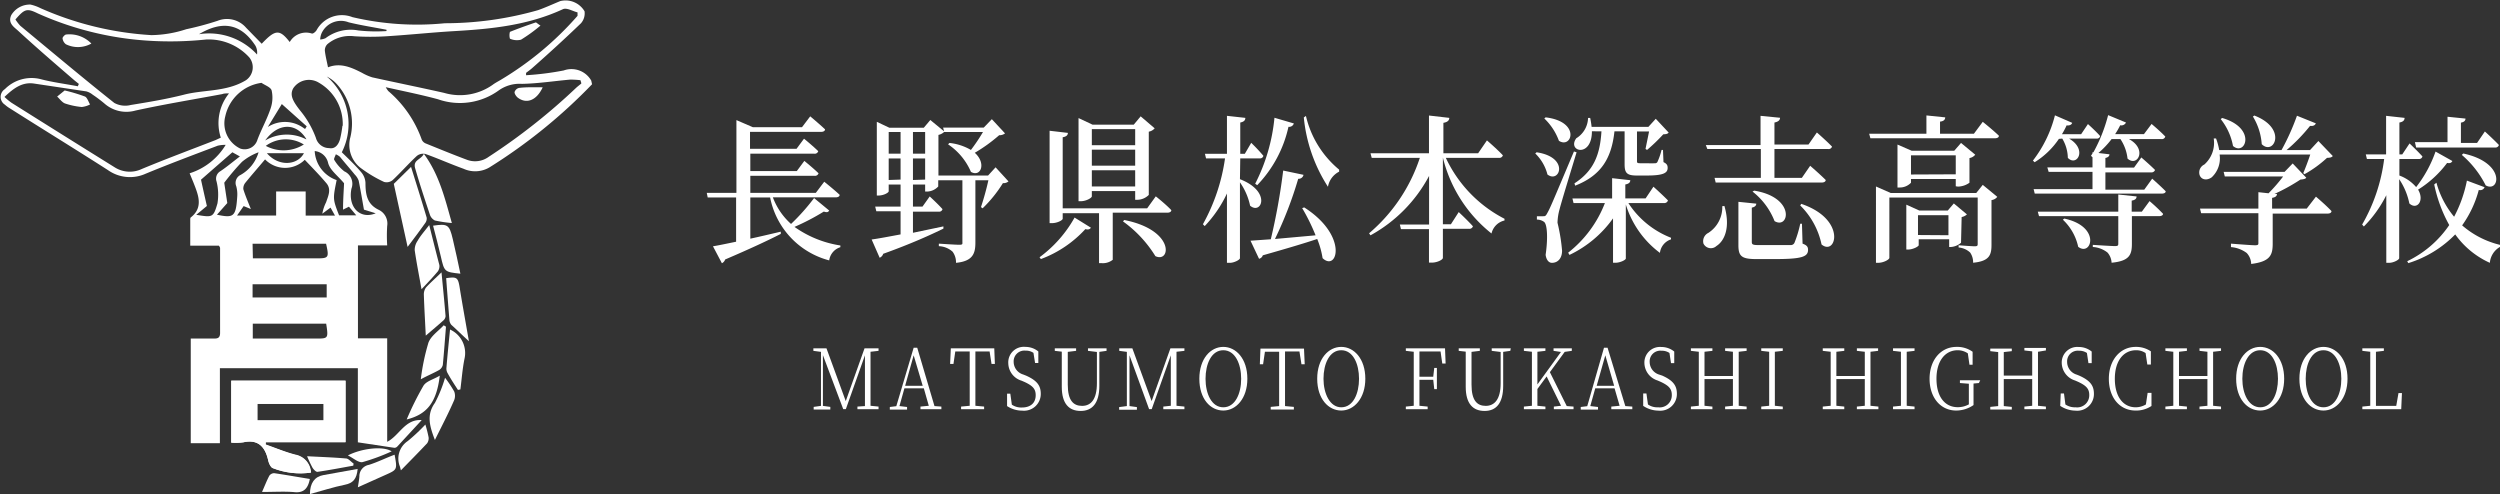
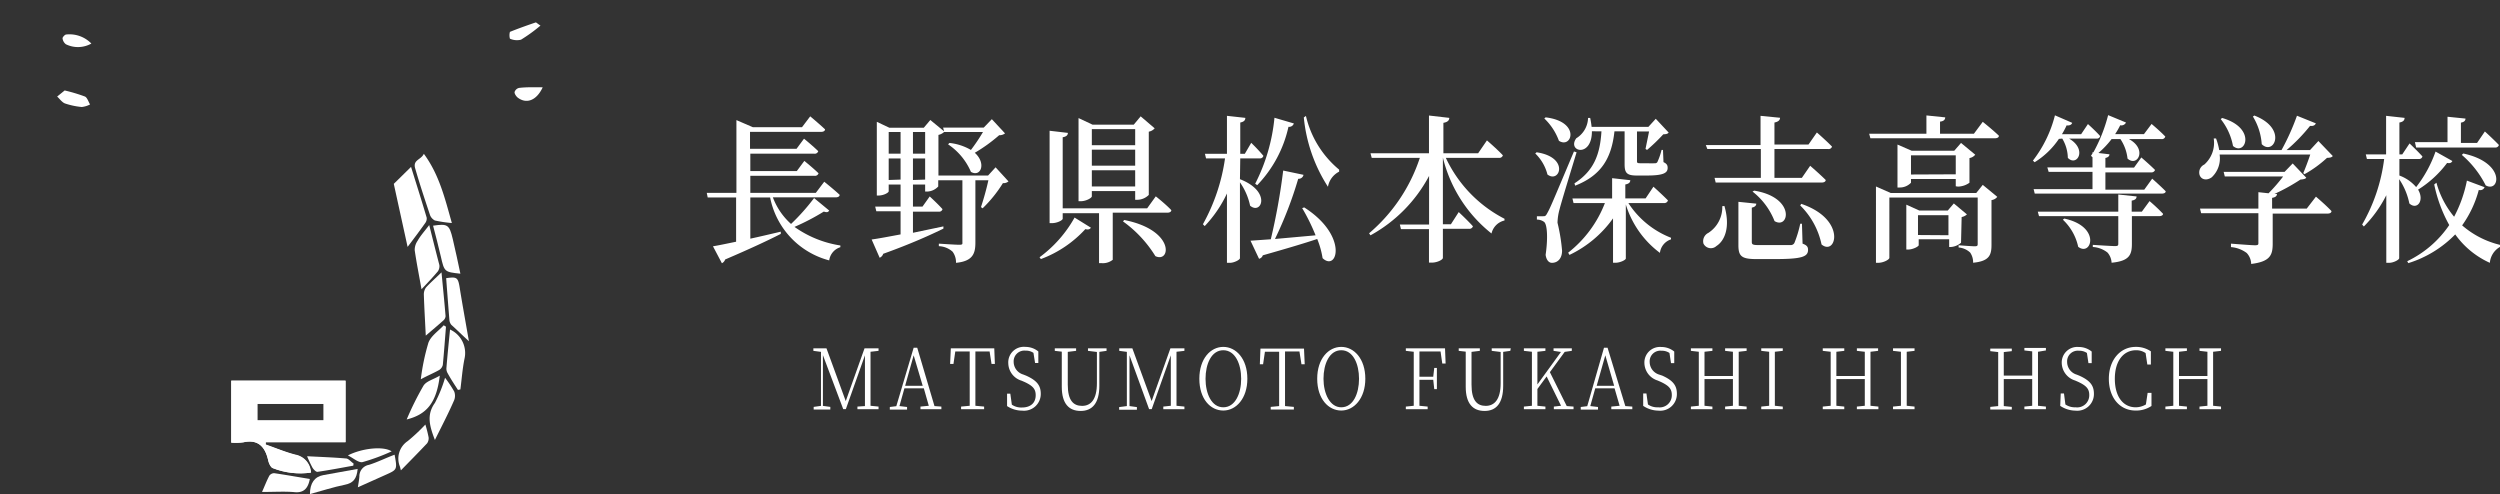
<svg xmlns="http://www.w3.org/2000/svg" viewBox="0 0 246.26 48.67">
  <rect x="0" y="0" width="246.26" height="48.67" fill="#333333" stroke="none" />
  <defs>
    <style>.cls-1{fill:#fff;}.cls-2{clip-path:url(#clip-path);}</style>
    <clipPath id="clip-path">
      <path class="cls-1" d="M22.78,43.6V37.5H34.05v6.06H26.18l0,.22c1,.35,1.93.75,2.92,1a1.89,1.89,0,0,1,1.54,1.77,7.39,7.39,0,0,1-3.77-.44c-.2-.07-.39-.47-.45-.76-.33-1.49-1.12-2.08-2.46-1.78A5.44,5.44,0,0,1,22.78,43.6Zm9.1-2.19V39.78H25.35v1.63Z" />
    </clipPath>
  </defs>
  <g id="Layer_2" data-name="Layer 2">
    <g id="Header">
      <path class="cls-1" d="M81.68,20.74c-.1.16-.22.21-.53.1a22.5,22.5,0,0,1-2.89,1.51,10.55,10.55,0,0,0,4.52,1.83v.17a1.58,1.58,0,0,0-1.1,1.3,8,8,0,0,1-5.82-6.2H73.91v4.06c.93-.2,1.94-.44,3-.69l0,.22c-1.23.63-3,1.46-5.48,2.52a.63.63,0,0,1-.32.37l-.88-1.67c.51-.08,1.31-.25,2.28-.45V19.45h-2.8L69.62,19h2.92V11.83l1.62.7H79l.81-1.07s.9.75,1.46,1.28c0,.17-.18.25-.39.25h-7v1.67h4.58l.74-1s.88.72,1.4,1.23a.35.35,0,0,1-.38.25H73.91v1.71h4.58l.74-1s.88.71,1.4,1.22a.36.36,0,0,1-.38.25H73.91V19h6.45l.83-1.1s.94.75,1.52,1.29c0,.17-.18.25-.39.25H76.13a6.65,6.65,0,0,0,1.79,2.62,20.47,20.47,0,0,0,2.27-2.55Z" />
      <path class="cls-1" d="M99.34,17.87a.78.78,0,0,1-.55.17,12.86,12.86,0,0,1-2,2.48l-.16-.12a27.35,27.35,0,0,0,.73-2.64H96.08v6.13c0,1.07-.24,1.84-1.91,2a1.74,1.74,0,0,0-.34-1.1,2.14,2.14,0,0,0-1.35-.54V24s1.62.11,2,.11.32-.08.32-.3V17.76H92.42v.61a1.57,1.57,0,0,1-1.08.5h-.21v-.69h-1.2v2.17h.94l.71-1s.8.73,1.26,1.25a.33.33,0,0,1-.36.25H89.93v2.08l3-.63,0,.22C91.7,23.12,89.79,24,87,25a.62.62,0,0,1-.35.39l-.79-1.8c.61-.08,1.62-.27,2.85-.5V20.81H86.32l-.11-.46h2.5V18.18H87.54v.66c0,.14-.5.42-1,.42h-.17V12l1.23.58H91l.64-.76L93,12.94l-.1-.37h4l.8-.83L99,13.14a.9.9,0,0,1-.58.18,15.51,15.51,0,0,1-2.4,1.73c1.17,1.05.58,2.44-.38,1.88a6.18,6.18,0,0,0-2.25-2.71l.13-.14a5.31,5.31,0,0,1,2.12.69A17.64,17.64,0,0,0,96.83,13H93v0a1.21,1.21,0,0,1-.56.29v4h4.89l.74-.81ZM87.54,13v2.14h1.17V13Zm1.17,4.69V15.61H87.54v2.12ZM89.93,13v2.14h1.2V13Zm1.2,4.69V15.61h-1.2v2.12Z" />
      <path class="cls-1" d="M102.4,25.34a12.23,12.23,0,0,0,3.45-3.91l1.61,1c-.1.14-.22.22-.55.14a11.26,11.26,0,0,1-4.38,2.95Zm11.45-6s1,.79,1.53,1.36c0,.17-.18.25-.39.25h-5.38v4.64a1.57,1.57,0,0,1-1.11.33h-.24V21h-3.58v.54c0,.16-.55.44-1.05.44h-.24v-9.1l1.8.21c0,.21-.14.37-.51.43v7H113Zm-6.3,0c0,.15-.55.48-1.09.48h-.22V11.63l1.38.65h4.06l.68-.82,1.38,1.18a1,1,0,0,1-.58.33V19.2a1.63,1.63,0,0,1-1.13.48h-.21v-.86h-4.27Zm0-6.62V14.3h4.27V12.72Zm4.27,3.6V14.74h-4.27v1.58Zm0,2.05v-1.6h-4.27v1.6Zm-1.08,3.3c5.05,1,4.57,4.28,3.07,3.56a11.89,11.89,0,0,0-3.19-3.42Z" />
      <path class="cls-1" d="M122.14,17.65c3.15,1.22,2.11,3.56,1,2.61a6.26,6.26,0,0,0-1-2.3v7.47c0,.16-.57.46-1,.46h-.28V19.06a12.16,12.16,0,0,1-2.19,3.21l-.18-.18a18.7,18.7,0,0,0,2.18-6.49h-1.87l-.11-.45h2.17V11.41l1.81.2c0,.24-.14.39-.5.46v3.08h.45l.63-1.08a16.79,16.79,0,0,1,1.2,1.28.33.33,0,0,1-.37.25h-1.91Zm6.33,2.78c4.38,2.8,3.26,6.38,1.81,5a8.42,8.42,0,0,0-.53-1.89c-1.25.42-3,.94-5.36,1.61a.5.5,0,0,1-.37.34l-.84-1.78,2-.14a62.06,62.06,0,0,0,1.22-6.77l2,.42a.48.48,0,0,1-.52.39,38.25,38.25,0,0,1-2.29,5.93l4-.36a19.68,19.68,0,0,0-1.32-2.68Zm-4.83-2.33a18,18,0,0,0,1.9-6.5l1.91.56a.48.48,0,0,1-.53.33,12,12,0,0,1-3.08,5.75Zm5-6.68a9.71,9.71,0,0,0,3.27,5.29l0,.2a2.06,2.06,0,0,0-1.1,1.49,15.3,15.3,0,0,1-2.38-6.83Z" />
      <path class="cls-1" d="M142.42,15.55a12.87,12.87,0,0,0,5.78,6l0,.17A1.7,1.7,0,0,0,146.92,23a13.67,13.67,0,0,1-4.79-7.48v6.57h.79l.77-1.2s.87.81,1.4,1.4a.36.36,0,0,1-.38.25h-2.58v2.86c0,.18-.55.47-1.1.47h-.27V22.57H138l-.11-.45h2.88V17.33A14.34,14.34,0,0,1,135,23.18l-.14-.2a16.51,16.51,0,0,0,5-7.43h-4.74L135,15.1h5.76V11.38l2,.23c0,.24-.16.42-.58.49v3h3.42l.87-1.27s1,.86,1.57,1.47a.36.36,0,0,1-.4.25Z" />
      <path class="cls-1" d="M151.36,15c3.28.49,2.28,3.11,1.07,2.19a4.35,4.35,0,0,0-1.2-2.07Zm3.94,0c-.52,1.72-1.49,4.87-1.67,5.59a5.43,5.43,0,0,0-.21,1.35,17.93,17.93,0,0,1,.45,2.75c0,.75-.41,1.2-1,1.2-.29,0-.55-.26-.62-.79.24-1.65.16-3-.15-3.24a1.2,1.2,0,0,0-.71-.23v-.33H152c.19,0,.25,0,.41-.3.3-.55.3-.55,2.63-6.08Zm-3.05-3.44c3.49.42,2.59,3.14,1.31,2.31a5.77,5.77,0,0,0-1.44-2.2ZM160.4,20a8.79,8.79,0,0,0,4.2,3.42l0,.16a1.59,1.59,0,0,0-1.09,1.33,9.36,9.36,0,0,1-3.36-4.77v5.32c0,.15-.57.42-1,.42h-.26V21.51a11.12,11.12,0,0,1-4.29,3.6l-.13-.22A11.43,11.43,0,0,0,158.09,20H155l-.11-.45h3.91v-2l1.79.2c0,.21-.14.36-.49.42v1.37h2l.77-1.15s.88.79,1.43,1.35A.36.36,0,0,1,164,20Zm-3.59-7.07c0,2.66-2.48,2-1.54.69a2.42,2.42,0,0,0,1.16-2h.21a8.35,8.35,0,0,1,.14.88h5.59l.73-.8,1.27,1.36c-.1.13-.25.16-.53.17a17.93,17.93,0,0,1-1.6,1.54l-.15-.1c.08-.4.24-1.16.35-1.72h-1.19v2.89c0,.18,0,.24.33.24h.73a6.47,6.47,0,0,0,.71,0,.25.25,0,0,0,.24-.12,6.48,6.48,0,0,0,.41-1.19h.14l.05,1.2c.34.16.41.32.41.57,0,.5-.42.75-2.05.75h-1c-1,0-1.19-.28-1.19-1.13V12.94h-1c-.29,2.69-1.33,4.35-3.87,5.35l-.07-.23c1.92-1.24,2.52-2.85,2.66-5.12Z" />
      <path class="cls-1" d="M169.86,20.29c.62,2.13,0,3.45-.78,3.94A.81.81,0,0,1,167.8,24a.91.91,0,0,1,.48-1.06,3,3,0,0,0,1.37-2.63Zm-1.83-6h5.39V11.41l1.92.19c0,.23-.16.39-.55.47v2.17h3.35l.83-1.19s.93.81,1.49,1.39a.34.34,0,0,1-.38.24h-5.29v2.84h2.7l.82-1.19s.95.82,1.53,1.4c0,.17-.18.25-.39.25H169l-.11-.46h4.56V14.68h-5.27ZM177.56,24c.44.16.54.33.54.61,0,.68-.6.91-3.27.91H173c-1.44,0-1.76-.28-1.76-1.36V19.88l1.76.18c0,.2-.16.34-.44.39v3.37c0,.25.07.32.66.32h1.69c.68,0,1.24,0,1.47,0a.39.39,0,0,0,.38-.22,11.13,11.13,0,0,0,.57-1.88h.17Zm-4.76-5.22c4.11.67,3.44,3.86,2,3a6.86,6.86,0,0,0-2.17-2.91Zm4.63,1.3c4.52,1.53,3.43,5.19,2,4a7.56,7.56,0,0,0-2.1-3.84Z" />
      <path class="cls-1" d="M195.31,12s1,.8,1.59,1.37c0,.18-.19.25-.39.25H184.24l-.12-.45h5.64v-1.8l1.85.19c0,.22-.14.38-.51.42v1.19h3.34Zm0,6.21,1.43,1.18a.86.86,0,0,1-.57.32v4.42c0,1-.22,1.6-1.81,1.75a1.69,1.69,0,0,0-.29-1,1.86,1.86,0,0,0-1.14-.5v-.22s1.28.1,1.59.1.29-.1.29-.3V19.46h-8.7V25.4c0,.16-.56.49-1.13.49h-.19V18.37l1.45.64h8.43Zm-2.66.14v-.72h-4.41V18a1.53,1.53,0,0,1-1.14.47h-.19V14.24l1.4.61h4.19l.67-.77,1.4,1.16a.94.94,0,0,1-.57.33V18a2,2,0,0,1-1.13.38Zm.52,5.56a1.69,1.69,0,0,1-1,.42H192v-.76h-3v.58c0,.12-.55.43-1.05.43h-.17V20.16l1.28.58h2.8l.6-.7,1.29,1.08a1.05,1.05,0,0,1-.52.26Zm-.52-6.74V15.3h-4.41v1.89Zm-.72,6V21.2h-3v1.95Z" />
      <path class="cls-1" d="M202.81,13.68a7.86,7.86,0,0,1-2.39,2.3l-.17-.16a12.14,12.14,0,0,0,2.17-4.46l1.7.74c-.05.17-.24.29-.55.25a8,8,0,0,1-.46.87H205l.67-1s.76.68,1.2,1.18a.31.31,0,0,1-.35.25h-2.71c1.85,1.08.76,2.81-.12,1.9a3.83,3.83,0,0,0-.55-1.9ZM212,17.6s.82.72,1.33,1.24c0,.17-.19.23-.38.23H200.43l-.11-.44h5.8v-1.7H201.8l-.13-.44h4.45v-1l-.15-.14.15-.24V15l.09,0a15.51,15.51,0,0,0,1.45-3.66l1.76.73a.51.51,0,0,1-.57.27,8.2,8.2,0,0,1-.5.87h2.84l.75-1s.84.7,1.35,1.24a.34.34,0,0,1-.38.25h-3.2c1.85,1,.83,2.8-.14,1.92a4.28,4.28,0,0,0-.7-1.92H208a8.56,8.56,0,0,1-1.3,1.37l1.09.13c0,.17-.12.3-.4.36v.95h2.82l.72-1s.84.72,1.35,1.23a.36.36,0,0,1-.38.24h-4.51v1.7h3.83Zm-.26,2.21a17.48,17.48,0,0,1,1.33,1.25c0,.15-.18.23-.36.23H210V24c0,1.08-.22,1.71-2,1.88a1.65,1.65,0,0,0-.4-1,2.57,2.57,0,0,0-1.45-.55v-.21s1.82.12,2.17.12.34-.08.34-.31V21.29h-7.81l-.12-.44h7.93V19.16l1.8.19c0,.24-.17.36-.48.41v1.09h1Zm-8.4,1.72c3.68.79,2.67,3.79,1.37,2.78a5.15,5.15,0,0,0-1.51-2.67Z" />
      <path class="cls-1" d="M229.79,15.37c-.12.14-.27.17-.57.18A11.41,11.41,0,0,1,227,17.16l-.12-.11c.21-.48.49-1.23.69-1.83h-8.93a2.55,2.55,0,0,1-.77,2.24c-.44.33-1,.28-1.19-.19a.86.86,0,0,1,.45-1.06,2.85,2.85,0,0,0,.93-2.57h.23a6.31,6.31,0,0,1,.31,1.14h6.14a22.85,22.85,0,0,0,1.52-3.38l1.86.75c-.08.19-.26.29-.57.25a17,17,0,0,1-2.31,2.38h2.31l.82-.89Zm-1.66,4s1,.85,1.53,1.42c0,.18-.18.25-.39.25h-5.4V24c0,1.13-.25,1.77-2.12,2a1.63,1.63,0,0,0-.44-1.08,3,3,0,0,0-1.55-.58V24s2,.16,2.37.16.33-.1.33-.33V21h-5.64l-.11-.45h5.75V18.93l1,.11a17.11,17.11,0,0,0,1.44-1.66h-5.75l-.11-.45h6l.8-.83,1.34,1.41c-.11.12-.27.15-.58.18a19.07,19.07,0,0,1-2.55,1.41l.24,0c0,.22-.17.34-.48.39v1.06h3.41Zm-9.24-7.75c3.45,1,2.29,3.81,1.07,2.76a6,6,0,0,0-1.21-2.65Zm3.17-.24c3.32,1.28,1.91,4,.73,2.82a6,6,0,0,0-.87-2.72Z" />
      <path class="cls-1" d="M241.57,15.86c-.09.16-.2.25-.52.19a10.45,10.45,0,0,1-2.86,2.63c.66,1.09-.11,2.05-.86,1.36a6.64,6.64,0,0,0-1-2.39v7.78c0,.16-.56.46-1,.46h-.27V19.23a12,12,0,0,1-2.21,3.08l-.17-.19a17.13,17.13,0,0,0,2.17-6.46h-1.7l-.11-.45h2v-3.8l1.82.2c0,.24-.14.39-.51.46v3.14h.28l.72-1.08s.79.75,1.27,1.28a.33.33,0,0,1-.37.25h-1.9v1.63A4,4,0,0,1,238,18.43a12.23,12.23,0,0,0,1.91-3.5Zm3.17,2.58a.46.46,0,0,1-.57.27,10.7,10.7,0,0,1-1.64,3.49,8.82,8.82,0,0,0,3.73,1.92l0,.2a2,2,0,0,0-1,1.57,8.43,8.43,0,0,1-3.41-2.8,11,11,0,0,1-4.62,2.83l-.11-.19a10.42,10.42,0,0,0,4.14-3.56,14.08,14.08,0,0,1-1.48-4L240,18a8.87,8.87,0,0,0,1.74,3.35A12.87,12.87,0,0,0,243,17.79ZM237.88,14h3.21V11.5l1.77.18c0,.2-.12.34-.45.4v2H244l.77-1.13s.86.78,1.38,1.33a.34.34,0,0,1-.38.25H238Zm4.76,1.12c4.24.91,3.59,3.91,2.21,3.14a9.6,9.6,0,0,0-2.35-3Z" />
-       <path class="cls-1" d="M58.32,8.3a52.83,52.83,0,0,1-10.11,8.19,2.77,2.77,0,0,1-2.56.13c-1.25-.45-2.48-1-3.73-1.45a1,1,0,0,0-.86.19c-.82.76-1.57,1.62-2.38,2.38a.93.93,0,0,1-.85.18,12.73,12.73,0,0,1-2.32-1.39,2.85,2.85,0,0,1-1-3,5.77,5.77,0,0,0-1.32-5.23,3.3,3.3,0,0,0-1-.76A6.17,6.17,0,0,1,33.67,15c.61.6,1.3,1.24,1.94,2A1.73,1.73,0,0,1,36,18c0,1.21.18,2.13,1.31,2.67a1.5,1.5,0,0,1,.83,1.59,15,15,0,0,0,0,1.91H35.26v9.16h2.88V43.52c1.21-.62,1.74-2.25,3.4-2.14L39.12,44a.38.38,0,0,1-.28.11l-3.59-.54V36.27H21.66v7.39H18.79V33.35h2.29c.35,0,.6-.05.6-.56,0-2.77,0-5.55,0-8.33,0-.05,0-.1-.12-.26H18.74V21.66c0-.08,0-.21.05-.24,1.28-1,.73-2.25.26-3.45l-.37-.9a6.39,6.39,0,0,0,3.55-2.8,3.33,3.33,0,0,0-.78.08c-2.37.9-4.75,1.79-7.1,2.76a3.75,3.75,0,0,1-3.71-.35C7.43,14.7,4.18,12.71,1,10.69a3.14,3.14,0,0,1-.52-.38.91.91,0,0,1,0-1.53,3.7,3.7,0,0,1,3.46-1c1.23.33,2.49.48,3.73.72a1.6,1.6,0,0,1,.1-.23c-.19-.16-.38-.3-.56-.46C5.33,6.19,3.52,4.63,1.75,3c-.39-.35-1-.74-.64-1.51A2.13,2.13,0,0,1,3,.45,4.29,4.29,0,0,1,4,.81,31.5,31.5,0,0,0,14.92,3.46a11.42,11.42,0,0,0,3.42-.58,30,30,0,0,0,3.09-.83,2.49,2.49,0,0,1,2.81.68l1.54,1.58c1.34-1.42,1.76-1.45,2.76-.17a1.85,1.85,0,0,1,2.17-.84c.12.05.37-.16.47-.32a2.84,2.84,0,0,1,3.54-1.29,27.84,27.84,0,0,0,9.1.6A33.5,33.5,0,0,0,53,1c.74-.26,1.45-.59,2.18-.89a2.17,2.17,0,0,1,2.4,1,1.48,1.48,0,0,1-.35,1.18c-1.57,1.51-3.2,3-4.8,4.41-.2.18-.41.32-.61.48,0,.08,0,.15,0,.23a28.5,28.5,0,0,0,3.71-.47,2.24,2.24,0,0,1,2.71,1ZM1.52,1.92A4.43,4.43,0,0,0,2,2.54c3.08,2.55,6.14,5.12,9.26,7.6a2.24,2.24,0,0,0,1.63.2c1.73-.28,3.47-.57,5.18-1,2-.53,4.22-.26,6.16-1.44a1.55,1.55,0,0,0,.33-2.24,5.4,5.4,0,0,0-4.24-1.77A33.9,33.9,0,0,1,14.48,4,31.34,31.34,0,0,1,3.72,1.32C2.64.79,2.42.88,1.52,1.92Zm55.37-.36,0-.34c-.49-.12-1.07-.49-1.45-.31-3.41,1.58-7,1.94-10.61,2.15-2.24.13-4.48.37-6.72.51a24.87,24.87,0,0,1-3.23,0,3.42,3.42,0,0,0-2.63.78A.85.85,0,0,0,32,5c.06.54.2,1.07.31,1.63,1.21-.48,2.29,0,3.36.55a5.16,5.16,0,0,0,1,.44c2.36.52,4.73,1,7.08,1.53a5.57,5.57,0,0,0,4.77-.79c.28-.21.59-.36.88-.54A31.42,31.42,0,0,0,56.89,1.56ZM22.56,9.2c-.31,0-.49,0-.67.07-2.85.53-5.71,1-8.55,1.62a3.26,3.26,0,0,1-3.06-.7,13.49,13.49,0,0,0-1.16-.87A1.66,1.66,0,0,0,8.49,9L3.35,8.23c-1.15-.17-2,.45-2.91,1.32a6.57,6.57,0,0,0,.69.57q5.1,3.21,10.23,6.4a2.77,2.77,0,0,0,2.62.12c2.41-1,4.83-1.9,7.25-2.84l.52-.24A4.64,4.64,0,0,1,22.56,9.2ZM38,8.59a2.27,2.27,0,0,0,.25.38,11.22,11.22,0,0,1,3.29,4.77.72.72,0,0,0,.37.38c1.36.55,2.72,1.11,4.09,1.62a2.27,2.27,0,0,0,2.15-.3,60.46,60.46,0,0,0,8.56-6.75c.18-.17.37-.31.55-.46,0-.11-.06-.22-.08-.33a9,9,0,0,0-1-.06c-1.59.14-3.18.39-4.77.42a3.55,3.55,0,0,0-2.26.63,6.52,6.52,0,0,1-6,.89C41.49,9.33,39.84,9,38,8.59ZM26.11,15.7c-.69.82-1.33,1.55-1.94,2.3a.89.89,0,0,0-.2.64c.2.65.47,1.27.74,1.95L24,20.3l-.65.93H27.2V18.86h2.91v2.38H33l-.44-.79-.81.6a4,4,0,0,1,.37-1.12c.21-.63.56-1.3,0-1.92-.66-.78-1.37-1.5-2.1-2.27A2.75,2.75,0,0,1,26.11,15.7Zm-.35-7.54a4.24,4.24,0,0,0-3.57,3.3,2.75,2.75,0,0,0,1.47,3.17,1.31,1.31,0,0,0,1.7-.87c.4-1.06.94-2,1.31-3.12a3.25,3.25,0,0,0,.09-1.72C26.67,8.58,26.11,8.41,25.76,8.16Zm8,4.23A4.69,4.69,0,0,0,31.4,8.14a1.86,1.86,0,0,0-2.51.55c-.37.66-.07,1.26.71,2.24a9.2,9.2,0,0,1,1.52,2.66,1.36,1.36,0,0,0,1.31,1c.57.11.91-.33,1.07-.9A10.9,10.9,0,0,0,33.73,12.39Zm-1.6,19.49H24.9v1.47h6.26C32.34,33.35,32.35,33.33,32.13,31.88Zm-7.25-6.43h6.29c1.18,0,1.23-.07.92-1.44H24.88ZM32.18,28h-7.3v1.3h7.3ZM22.89,15l-3.09,2.7c.16.74.39,1.77.58,2.59l-1.05.87c1.6.26,1.68.29,2.09-1.12a5.34,5.34,0,0,0-.09-2.17.84.84,0,0,1,.37-1c.63-.42,1.22-.92,1.93-1.46Zm-1.52,6.15c1.66.35,1.87.2,2-1.81a3,3,0,0,0-.1-1,.87.87,0,0,1,.43-1.11A3.77,3.77,0,0,0,25.47,15a5.51,5.51,0,0,0-1.63.94A22.94,22.94,0,0,0,22.09,18c.09.63.22,1.46.3,2Zm12.42-.5c0-1,.08-2,.1-2.6-.64-.77-1.38-1.28-1.57-2A1.49,1.49,0,0,0,31,14.88a3.2,3.2,0,0,0,2.16,2.86c-.38,1.87-.38,1.87.24,3.47h1.69c-.28-.34-.49-.59-.72-.85Zm2.06,0c-.14-.78-.31-1.83-.52-2.86a1.7,1.7,0,0,0-.38-.59c-.48-.59-1-1.18-1.46-1.75a1.55,1.55,0,0,0-.41-.25c-.06.18-.22.46-.16.54a4,4,0,0,0,1,1.14,1.34,1.34,0,0,1,.7,1.7c-.37,1.81.84,3.07,2.39,2.43ZM19.6,3.37a6.41,6.41,0,0,1,5.72,2,1.43,1.43,0,0,0-.16-.87C23.72,2.3,21.89,2,19.6,3.37Zm18.47-.31a.51.51,0,0,0,0-.13c-1.24-.24-2.49-.43-3.72-.73a2.1,2.1,0,0,0-2.68,1.09,1.82,1.82,0,0,0-.13.6,1.48,1.48,0,0,0,.53-.13A4.09,4.09,0,0,1,35.3,3,16,16,0,0,0,38.07,3.06Zm-8,9.62c.05-.08.1-.16.14-.24l-2.45-2.19-1.38,2.26A3.12,3.12,0,0,1,30,12.68Zm-.12,1.57a3.34,3.34,0,0,0-3.77.12A3.73,3.73,0,0,0,29.9,14.25Zm.23-.54c-1-1.66-2.8-1.63-4.06.13A4.17,4.17,0,0,1,30.13,13.71Zm-3.89,1.38c1.14,1.34,3,1.22,3.65,0Z" />
      <path class="cls-1" d="M22.78,43.6V37.5H34.05v6.06H26.18l0,.22c1,.35,1.93.75,2.92,1a1.89,1.89,0,0,1,1.54,1.77,7.39,7.39,0,0,1-3.77-.44c-.2-.07-.39-.47-.45-.76-.33-1.49-1.12-2.08-2.46-1.78A5.44,5.44,0,0,1,22.78,43.6Zm9.1-2.19V39.78H25.35v1.63Z" />
      <g class="cls-2">
        <path class="cls-1" d="M22.78,43.6a5.44,5.44,0,0,0,1.15,0c1.34-.3,2.13.29,2.46,1.78.06.29.25.69.45.76a7.39,7.39,0,0,0,3.77.44,1.89,1.89,0,0,0-1.54-1.77c-1-.27-1.95-.67-2.92-1l0-.22h7.87V37.5H22.78Zm16-25.49c.46,2.11.9,4.1,1.36,6.23.65-.86,1.2-1.59,1.73-2.34a.74.74,0,0,0,.15-.54c-.48-1.65-1-3.28-1.54-5Zm3-3c-.28.62-1.13.58-.84,1.48.48,1.51.94,3,1.44,4.53a1,1,0,0,0,.49.56,13.08,13.08,0,0,0,1.67.25C43.83,19.56,43.27,17.21,41.75,15.15Zm.53,7c-.49.64-.88,1.07-1.19,1.56a1.56,1.56,0,0,0-.28.92c.18,1.24.43,2.48.67,3.84.59-.64,1.12-1.18,1.61-1.76a.89.89,0,0,0,.15-.62C43,24.85,42.64,23.61,42.28,22.17Zm-.34,10.89c.61-.52,1.18-1,1.74-1.5a.61.61,0,0,0,.21-.42c-.11-1.37-.25-2.73-.4-4.31-.64.62-1.11,1-1.53,1.49a1.17,1.17,0,0,0-.21.68C41.79,30.3,41.87,31.6,41.94,33.06Zm.9,10.28c.66-1.31,1.33-2.61,1.95-3.93a1.19,1.19,0,0,0,0-.85,12.13,12.13,0,0,0-.9-1.35,13.37,13.37,0,0,1-1,2.48C42,40.89,42.35,42.06,42.84,43.34Zm3.35-9.73c-.32-1.84-.61-3.44-.87-5.06-.19-1.26-.25-1.34-1.37-1.18.1,1.38.21,2.77.32,4.15a.87.87,0,0,0,.19.45C45,32.48,45.51,33,46.19,33.61Zm-4.74,3.75c.66-.33,1.25-.6,1.82-.92a.81.81,0,0,0,.35-.5c.12-1.25.21-2.51.31-3.76L43.71,32c-.52.56-1.25,1-1.51,1.72A21.93,21.93,0,0,0,41.45,37.36Zm3.66,1,.21,0c.13-1,.2-2,.4-3a2.54,2.54,0,0,0-1.42-2.9c-.13,1.31-.26,2.58-.36,3.85a.92.92,0,0,0,.14.48C44.41,37.34,44.76,37.87,45.11,38.41ZM42.66,22.23c.26,1,.53,2,.76,3,.35,1.53.35,1.54,1.93,1.71-.25-1.16-.48-2.29-.75-3.41C44.26,22.12,44.1,22,42.66,22.23ZM25.81,48.46c1.17,0,2.2-.08,3.22,0s1.33-.46,1.49-1.3c-1.18-.19-2.34-.4-3.51-.57a.59.59,0,0,0-.48.25C26.27,47.35,26.07,47.88,25.81,48.46Zm13.68-2.13c.92-.94,1.76-1.79,2.58-2.66a.86.86,0,0,0,.15-.59,12.48,12.48,0,0,0-.32-1.26,18,18,0,0,1-1.74,1.63,2.07,2.07,0,0,0-.77,2.5C39.42,46,39.43,46.11,39.49,46.33Zm-4.26-.14-3.38.61c-.85.15-1.3.78-1.32,1.87,1.15-.31,2.29-.69,3.44-.92C34.77,47.59,35.14,47.14,35.23,46.19Zm0,1.78L38,46.73c1.19-.54,1.19-.53.92-2-.84.35-1.67.77-2.53,1a1.14,1.14,0,0,0-.94,1.14C35.38,47.21,35.32,47.52,35.25,48Zm4.81-6.65c2-.49,2.9-1.6,3.26-4.3-.62.35-1.32.5-1.61,1A29.43,29.43,0,0,0,40.06,41.32ZM34.8,45.87l0-.21c-.26-.17-.5-.48-.76-.5-1.27-.11-2.53-.15-3.82-.22a12.21,12.21,0,0,0,.52,1.11c.11.19.34.45.49.43C32.44,46.31,33.62,46.08,34.8,45.87Zm3.78-1.41c-.82-.54-2.92-.31-4.31.4.56.28,1,.74,1.44.66A19.74,19.74,0,0,0,38.58,44.46Z" />
      </g>
      <path class="cls-1" d="M38.79,18.11l1.7-1.67c.54,1.74,1.06,3.37,1.54,5a.74.74,0,0,1-.15.54c-.53.75-1.08,1.48-1.73,2.34C39.69,22.21,39.25,20.22,38.79,18.11Z" />
      <path class="cls-1" d="M41.75,15.15c1.52,2.06,2.08,4.41,2.76,6.82a13.08,13.08,0,0,1-1.67-.25,1,1,0,0,1-.49-.56c-.5-1.5-1-3-1.44-4.53C40.62,15.73,41.47,15.77,41.75,15.15Z" />
      <path class="cls-1" d="M42.28,22.17c.36,1.44.67,2.68,1,3.94a.89.89,0,0,1-.15.62c-.49.58-1,1.12-1.61,1.76-.24-1.36-.49-2.6-.67-3.84a1.56,1.56,0,0,1,.28-.92C41.4,23.24,41.79,22.81,42.28,22.17Z" />
      <path class="cls-1" d="M41.94,33.06c-.07-1.46-.15-2.76-.19-4.06a1.17,1.17,0,0,1,.21-.68c.42-.46.89-.87,1.53-1.49.15,1.58.29,2.94.4,4.31a.61.61,0,0,1-.21.42C43.12,32.06,42.55,32.54,41.94,33.06Z" />
      <path class="cls-1" d="M42.84,43.34c-.49-1.28-.87-2.45,0-3.65a13.37,13.37,0,0,0,1-2.48,12.13,12.13,0,0,1,.9,1.35,1.19,1.19,0,0,1,0,.85C44.17,40.73,43.5,42,42.84,43.34Z" />
      <path class="cls-1" d="M46.19,33.61C45.51,33,45,32.48,44.46,32a.87.87,0,0,1-.19-.45c-.11-1.38-.22-2.77-.32-4.15,1.12-.16,1.18-.08,1.37,1.18C45.58,30.17,45.87,31.77,46.19,33.61Z" />
      <path class="cls-1" d="M41.45,37.36a21.93,21.93,0,0,1,.75-3.6c.26-.69,1-1.16,1.51-1.72l.22.14c-.1,1.25-.19,2.51-.31,3.76a.81.81,0,0,1-.35.5C42.7,36.76,42.11,37,41.45,37.36Z" />
      <path class="cls-1" d="M45.11,38.41c-.35-.54-.7-1.07-1-1.62a.92.92,0,0,1-.14-.48c.1-1.27.23-2.54.36-3.85a2.54,2.54,0,0,1,1.42,2.9c-.2,1-.27,2-.4,3Z" />
      <path class="cls-1" d="M42.66,22.23c1.44-.21,1.6-.11,1.94,1.32.27,1.12.5,2.25.75,3.41-1.58-.17-1.58-.18-1.93-1.71C43.19,24.24,42.92,23.24,42.66,22.23Z" />
      <path class="cls-1" d="M25.81,48.46c.26-.58.46-1.11.72-1.6a.59.59,0,0,1,.48-.25c1.17.17,2.33.38,3.51.57-.16.84-.53,1.39-1.49,1.3S27,48.46,25.81,48.46Z" />
      <path class="cls-1" d="M39.49,46.33c-.06-.22-.07-.3-.1-.38a2.07,2.07,0,0,1,.77-2.5,18,18,0,0,0,1.74-1.63,12.48,12.48,0,0,1,.32,1.26.86.86,0,0,1-.15.59C41.25,44.54,40.41,45.39,39.49,46.33Z" />
      <path class="cls-1" d="M35.23,46.19c-.09,1-.46,1.4-1.26,1.56-1.15.23-2.29.61-3.44.92,0-1.09.47-1.72,1.32-1.87Z" />
      <path class="cls-1" d="M35.25,48c.07-.45.13-.76.15-1.07a1.14,1.14,0,0,1,.94-1.14c.86-.27,1.69-.69,2.53-1,.27,1.48.27,1.47-.92,2Z" />
      <path class="cls-1" d="M40.06,41.32A29.43,29.43,0,0,1,41.71,38c.29-.47,1-.62,1.61-1C43,39.72,42,40.83,40.06,41.32Z" />
      <path class="cls-1" d="M34.8,45.87c-1.18.21-2.36.44-3.54.61-.15,0-.38-.24-.49-.43a12.21,12.21,0,0,1-.52-1.11c1.29.07,2.55.11,3.82.22.26,0,.5.33.76.5Z" />
      <path class="cls-1" d="M38.58,44.46a19.74,19.74,0,0,1-2.87,1.06c-.39.08-.88-.38-1.44-.66C35.66,44.15,37.76,43.92,38.58,44.46Z" />
      <path class="cls-1" d="M9,4.29a2.69,2.69,0,0,1-2.51.07.87.87,0,0,1-.33-.59c0-.1.21-.35.35-.37A3,3,0,0,1,9,4.29Z" />
      <path class="cls-1" d="M53.24,2.52a15.62,15.62,0,0,1-1.92,1.39,1.68,1.68,0,0,1-1.09-.1,1.27,1.27,0,0,1,0-.67c.84-.34,1.69-.64,2.54-.93C52.81,2.19,52.94,2.33,53.24,2.52Z" />
      <path class="cls-1" d="M6.37,8.91a16.43,16.43,0,0,1,2,.6c.22.1.34.51.5.78a2.36,2.36,0,0,1-.81.25,7.22,7.22,0,0,1-1.66-.35c-.29-.11-.52-.45-.77-.68Z" />
      <path class="cls-1" d="M53.46,8.6c-.63,1.35-1.64,1.66-2.48,1-.15-.13-.32-.39-.29-.54a.61.61,0,0,1,.44-.4C51.86,8.57,52.59,8.6,53.46,8.6Z" />
      <path class="cls-1" d="M85.75,34.65c0,.79,0,1.6,0,2.43v.46c0,.81,0,1.62,0,2.43l.79.08v.26H84.46v-.26L85.2,40c0-.8,0-1.61,0-2.39V35l-1.88,5.3h-.26l-2-5.32,0,2v3l.73.1v.26H80.15v-.26l.72-.1V34.66l-.75-.1v-.25h1.29l1.9,5.2,1.85-5.2h1.38v.25Z" />
      <path class="cls-1" d="M92.73,40.05v.26H90.67v-.26l.82-.08L91,38.25H89.09L88.6,40l.75.09v.26h-1.7v-.26l.64-.08L90,34.25h.35L92.05,40ZM90.89,38,90,35l-.84,3Z" />
      <path class="cls-1" d="M96.08,34.62c0,.81,0,1.62,0,2.46v.46c0,.81,0,1.62,0,2.43l.86.08v.26H94.67v-.26l.85-.08c0-.8,0-1.62,0-2.43v-.46c0-.83,0-1.65,0-2.46H94.1l-.18,1.23h-.33l.07-1.54h4.28L98,35.85h-.33l-.19-1.23Z" />
      <path class="cls-1" d="M101.07,37c1.1.49,1.45,1,1.45,1.79a1.65,1.65,0,0,1-1.82,1.66A2.7,2.7,0,0,1,99.2,40l0-1.22h.32l.15,1.08a1.62,1.62,0,0,0,1,.28c.8,0,1.35-.41,1.35-1.21,0-.61-.28-.92-1.09-1.3l-.3-.13a1.83,1.83,0,0,1-1.31-1.72A1.53,1.53,0,0,1,101,34.17a2,2,0,0,1,1.28.45l0,1.14h-.32l-.16-1a1.29,1.29,0,0,0-.77-.22,1.06,1.06,0,0,0-1.18,1.11,1.31,1.31,0,0,0,.94,1.24Z" />
      <path class="cls-1" d="M109,34.56l-.71.1V38c0,1.72-.7,2.48-1.84,2.48s-1.86-.7-1.86-2.38v-1c0-.82,0-1.65,0-2.46l-.69-.08v-.25H106v.25l-.82.1c0,.79,0,1.61,0,2.44v.79c0,1.56.55,2.09,1.41,2.09s1.46-.62,1.46-2.24V34.67l-.88-.11v-.25H109Z" />
      <path class="cls-1" d="M115.89,34.65c0,.79,0,1.6,0,2.43v.46c0,.81,0,1.62,0,2.43l.78.08v.26h-2.08v-.26l.74-.08c0-.8,0-1.61,0-2.39V35l-1.88,5.3h-.26L111.26,35l0,2v3l.73.1v.26h-1.75v-.26L111,40V34.66l-.75-.1v-.25h1.29l1.9,5.2,1.85-5.2h1.38v.25Z" />
      <path class="cls-1" d="M122.87,37.31c0,1.93-1.1,3.13-2.37,3.13s-2.36-1.14-2.36-3.13,1.11-3.14,2.36-3.14S122.87,35.33,122.87,37.31Zm-2.37,2.81c1.17,0,1.76-1.35,1.76-2.81s-.59-2.81-1.76-2.81-1.75,1.35-1.75,2.81S119.34,40.12,120.5,40.12Z" />
      <path class="cls-1" d="M126.58,34.62V40l.87.08v.26h-2.28v-.26L126,40c0-.8,0-1.62,0-2.43v-.46c0-.83,0-1.65,0-2.46H124.6l-.18,1.23h-.32l.06-1.54h4.29l.07,1.54h-.32L128,34.62Z" />
      <path class="cls-1" d="M134.49,37.31c0,1.93-1.11,3.13-2.37,3.13s-2.37-1.14-2.37-3.13,1.12-3.14,2.37-3.14S134.49,35.33,134.49,37.31Zm-2.37,2.81c1.17,0,1.75-1.35,1.75-2.81s-.58-2.81-1.75-2.81-1.75,1.35-1.75,2.81S131,40.12,132.12,40.12Z" />
      <path class="cls-1" d="M139.82,34.62c0,.8,0,1.62,0,2.49h1.36l.1-.87h.26v2.09h-.26l-.1-.92h-1.36c0,.94,0,1.75,0,2.56l.81.08v.26h-2.15v-.26l.78-.08c0-.8,0-1.62,0-2.43v-.46c0-.82,0-1.63,0-2.43l-.78-.09v-.25h3.86l.06,1.5h-.33l-.17-1.19Z" />
      <path class="cls-1" d="M148.77,34.56l-.7.1V38c0,1.72-.69,2.48-1.83,2.48s-1.86-.7-1.86-2.38v-1c0-.82,0-1.65,0-2.46l-.69-.08v-.25h2.08v.25l-.82.1c0,.79,0,1.61,0,2.44v.79c0,1.56.55,2.09,1.4,2.09s1.47-.62,1.47-2.24V34.67l-.88-.11v-.25h1.88Z" />
      <path class="cls-1" d="M155,40.05v.26h-1.94v-.26l.71-.08-1.42-2.89-.91,1.24c0,.45,0,1,0,1.65l.79.08v.26h-2.12v-.26l.79-.08V34.65l-.79-.09v-.25h2.12v.25l-.79.09c0,.79,0,1.6,0,2.43v.79l2.32-3.2-.73-.11v-.25h1.8v.25l-.7.1-1.46,2L154.33,40Z" />
      <path class="cls-1" d="M160.79,40.05v.26h-2.07v-.26l.82-.08-.5-1.72h-1.9L156.65,40l.76.09v.26h-1.7v-.26l.64-.08L158,34.25h.35L160.1,40ZM159,38l-.87-3-.85,3Z" />
      <path class="cls-1" d="M163.74,37c1.09.49,1.44,1,1.44,1.79a1.64,1.64,0,0,1-1.81,1.66,2.76,2.76,0,0,1-1.51-.47l0-1.22h.32l.15,1.08a1.59,1.59,0,0,0,1,.28,1.19,1.19,0,0,0,1.35-1.21c0-.61-.29-.92-1.1-1.3l-.3-.13a1.84,1.84,0,0,1-1.3-1.72,1.53,1.53,0,0,1,1.66-1.58,2,2,0,0,1,1.28.45l0,1.14h-.32l-.15-1a1.32,1.32,0,0,0-.78-.22,1.05,1.05,0,0,0-1.17,1.11,1.31,1.31,0,0,0,.94,1.24Z" />
      <path class="cls-1" d="M171.27,34.65c0,.79,0,1.6,0,2.43v.46c0,.81,0,1.62,0,2.43l.78.08v.26h-2.12v-.26l.77-.08c0-.79,0-1.62,0-2.63h-2.8c0,1,0,1.83,0,2.63l.78.08v.26h-2.12v-.26l.78-.08c0-.8,0-1.62,0-2.43v-.46c0-.82,0-1.63,0-2.43l-.78-.09v-.25h2.12v.25l-.78.09c0,.78,0,1.58,0,2.39h2.8c0-.8,0-1.61,0-2.39l-.77-.09v-.25h2.12v.25Z" />
      <path class="cls-1" d="M174.83,34.65c0,.79,0,1.6,0,2.43v.46c0,.81,0,1.62,0,2.43l.78.08v.26h-2.12v-.26l.78-.08c0-.8,0-1.62,0-2.43v-.46c0-.82,0-1.63,0-2.43l-.78-.09v-.25h2.12v.25Z" />
      <path class="cls-1" d="M184.25,34.65c0,.79,0,1.6,0,2.43v.46c0,.81,0,1.62,0,2.43l.78.08v.26h-2.12v-.26l.78-.08c0-.79,0-1.62,0-2.63h-2.8c0,1,0,1.83,0,2.63l.78.08v.26h-2.12v-.26l.78-.08c0-.8,0-1.62,0-2.43v-.46c0-.82,0-1.63,0-2.43l-.78-.09v-.25h2.12v.25l-.78.09c0,.78,0,1.58,0,2.39h2.8c0-.8,0-1.61,0-2.39l-.78-.09v-.25H185v.25Z" />
      <path class="cls-1" d="M187.82,34.65c0,.79,0,1.6,0,2.43v.46c0,.81,0,1.62,0,2.43l.77.08v.26h-2.12v-.26l.78-.08c0-.8,0-1.62,0-2.43v-.46c0-.82,0-1.63,0-2.43l-.78-.09v-.25h2.12v.25Z" />
-       <path class="cls-1" d="M194.93,37.73l-.53.05c0,.53,0,1.09,0,1.71v.41a3,3,0,0,1-1.7.54c-1.57,0-2.63-1.3-2.63-3.13s1.09-3.14,2.65-3.14a2.59,2.59,0,0,1,1.59.48l0,1.28H194l-.16-1.12a1.75,1.75,0,0,0-1-.31c-1.24,0-2.09,1.06-2.09,2.81s.81,2.8,2.1,2.8a2.21,2.21,0,0,0,1.09-.28v-.34c0-.57,0-1.14,0-1.69l-.88-.07v-.27h2Z" />
      <path class="cls-1" d="M200.75,34.65c0,.79,0,1.6,0,2.43v.46c0,.81,0,1.62,0,2.43l.78.08v.26h-2.12v-.26l.77-.08c0-.79,0-1.62,0-2.63h-2.8V40l.79.08v.26h-2.12v-.26l.78-.08c0-.8,0-1.62,0-2.43v-.46c0-.82,0-1.63,0-2.43l-.78-.09v-.25h2.12v.25l-.79.09V37h2.8c0-.8,0-1.61,0-2.39l-.77-.09v-.25h2.12v.25Z" />
      <path class="cls-1" d="M204.81,37c1.1.49,1.45,1,1.45,1.79a1.64,1.64,0,0,1-1.81,1.66,2.76,2.76,0,0,1-1.51-.47l.05-1.22h.32l.14,1.08a1.64,1.64,0,0,0,1,.28,1.19,1.19,0,0,0,1.35-1.21c0-.61-.29-.92-1.1-1.3l-.3-.13a1.85,1.85,0,0,1-1.31-1.72,1.53,1.53,0,0,1,1.67-1.58,2,2,0,0,1,1.28.45l0,1.14h-.32l-.15-1a1.32,1.32,0,0,0-.78-.22,1.05,1.05,0,0,0-1.17,1.11,1.31,1.31,0,0,0,.94,1.24Z" />
      <path class="cls-1" d="M211.93,38.7l0,1.29a2.7,2.7,0,0,1-1.56.45c-1.58,0-2.64-1.28-2.64-3.13s1.12-3.14,2.64-3.14a2.58,2.58,0,0,1,1.5.44l0,1.3h-.35l-.17-1.13a1.62,1.62,0,0,0-.94-.28c-1.2,0-2.09,1-2.09,2.81s.85,2.81,2.06,2.81a2,2,0,0,0,1-.28l.17-1.14Z" />
      <path class="cls-1" d="M218,34.65c0,.79,0,1.6,0,2.43v.46c0,.81,0,1.62,0,2.43l.78.08v.26h-2.12v-.26l.78-.08c0-.79,0-1.62,0-2.63h-2.8c0,1,0,1.83,0,2.63l.78.08v.26h-2.12v-.26l.78-.08c0-.8,0-1.62,0-2.43v-.46c0-.82,0-1.63,0-2.43l-.78-.09v-.25h2.12v.25l-.78.09c0,.78,0,1.58,0,2.39h2.8c0-.8,0-1.61,0-2.39l-.78-.09v-.25h2.12v.25Z" />
-       <path class="cls-1" d="M225,37.31c0,1.93-1.1,3.13-2.36,3.13s-2.37-1.14-2.37-3.13,1.12-3.14,2.37-3.14S225,35.33,225,37.31Zm-2.36,2.81c1.17,0,1.75-1.35,1.75-2.81s-.58-2.81-1.75-2.81-1.76,1.35-1.76,2.81S221.49,40.12,222.65,40.12Z" />
-       <path class="cls-1" d="M231.24,37.31c0,1.93-1.1,3.13-2.37,3.13s-2.37-1.14-2.37-3.13,1.12-3.14,2.37-3.14S231.24,35.33,231.24,37.31Zm-2.37,2.81c1.17,0,1.76-1.35,1.76-2.81s-.59-2.81-1.76-2.81-1.75,1.35-1.75,2.81S227.71,40.12,228.87,40.12Z" />
-       <path class="cls-1" d="M236.6,38.72l-.07,1.59H232.7v-.26l.78-.08c0-.81,0-1.62,0-2.42v-.47c0-.83,0-1.64,0-2.43l-.78-.09v-.25h2.12v.25l-.78.09c0,.8,0,1.63,0,2.55v.51c0,.68,0,1.48,0,2.27h2l.22-1.26Z" />
    </g>
  </g>
</svg>